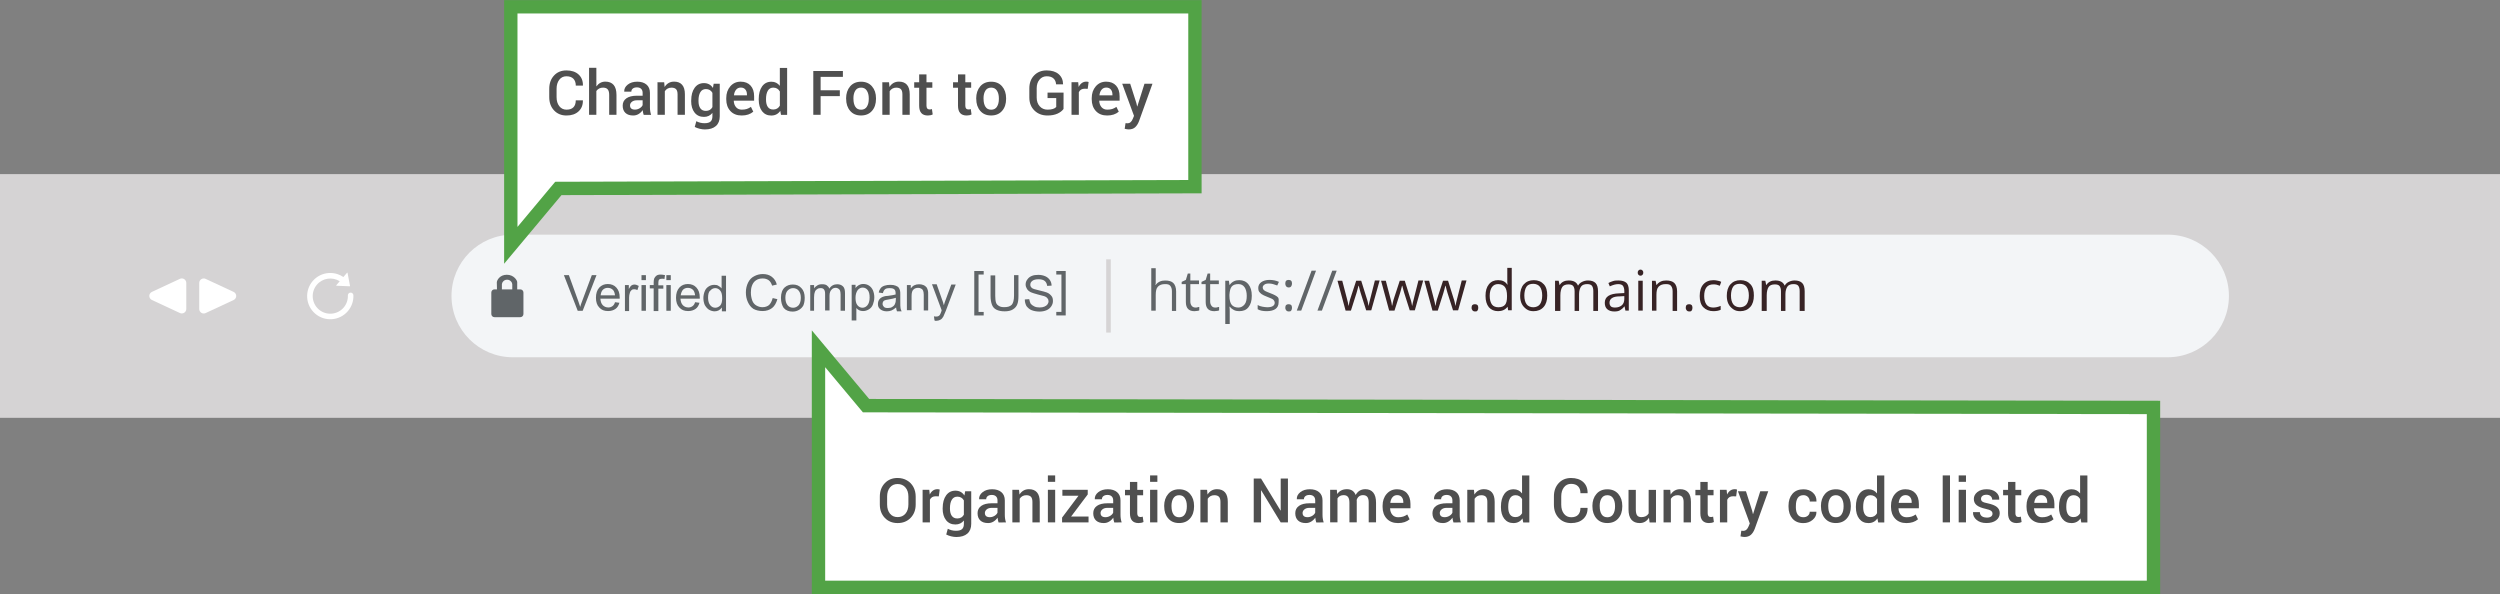
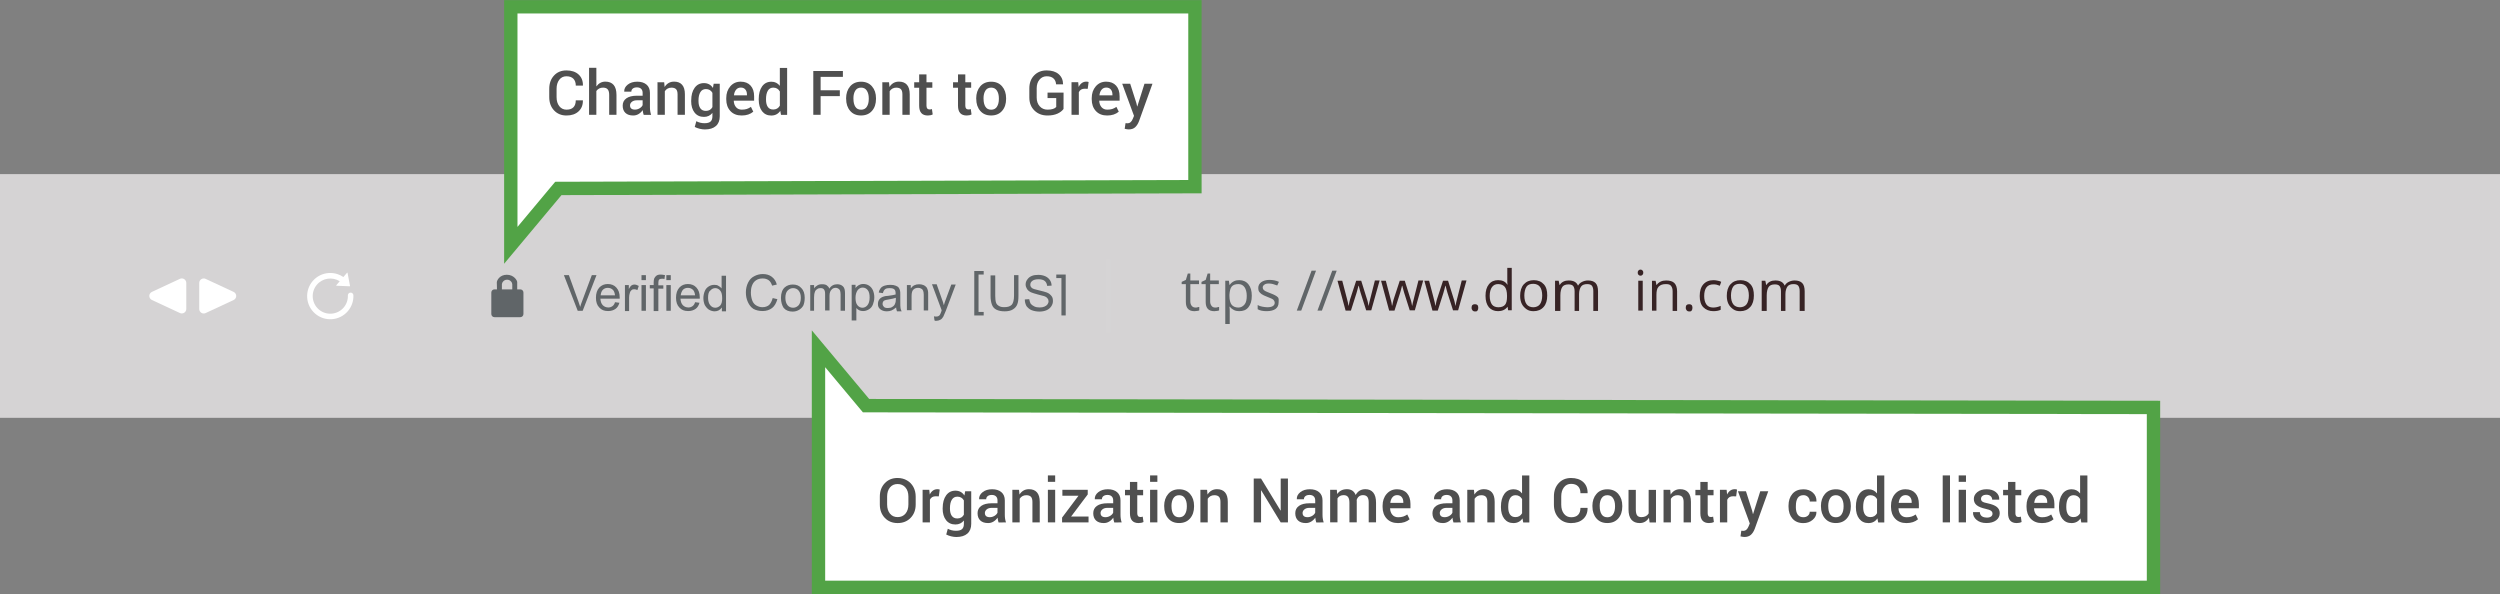
<svg xmlns="http://www.w3.org/2000/svg" xmlns:xlink="http://www.w3.org/1999/xlink" version="1.1" id="Layer_1" x="0px" y="0px" width="1200px" height="285.12px" viewBox="0 0 1200 285.12" style="enable-background:new 0 0 1200 285.12;" xml:space="preserve">
  <rect x="0" y="0" width="1200" height="285.12" fill="#808080" stroke="none" />
  <style type="text/css">
	.st0{fill:#D5D3D4;}
	.st1{fill:#F3F5F7;}
	.st2{fill:#606568;}
	.st3{fill:#372325;}
	.st4{fill:#D6D4D5;}
	.st5{fill:#FFFFFF;}
	.st6{clip-path:url(#SVGID_2_);fill:#52A346;}
	.st7{clip-path:url(#SVGID_4_);fill:#52A346;}
	.st8{fill:#4F4F4F;}
</style>
  <rect x="0" y="83.57" class="st0" width="1200" height="116.98" />
-   <path class="st1" d="M1040.45,171.49h-794.3c-16.25,0-29.43-13.18-29.43-29.43v0c0-16.25,13.18-29.43,29.43-29.43h794.3  c16.25,0,29.43,13.18,29.43,29.43v0C1069.88,158.31,1056.71,171.49,1040.45,171.49z" />
  <g>
-     <path class="st2" d="M562.52,149.1v-9.25c0-1.21-0.27-2.01-0.8-2.68c-0.54-0.67-1.34-0.8-2.55-0.8c-1.47,0-2.55,0.4-3.35,1.21   c-0.8,0.8-1.07,2.14-1.07,4.02v7.51h-2.14v-20.37h2.14v6.17c0,0.8,0,1.34-0.13,1.88h0.13c0.4-0.67,1.07-1.21,1.88-1.61   c0.8-0.4,1.74-0.54,2.68-0.54c1.74,0,3.08,0.4,3.89,1.21c0.8,0.8,1.34,2.14,1.34,4.02v9.38h-2.01V149.1z" />
    <path class="st2" d="M573.78,147.62c0.4,0,0.8,0,1.07-0.13c0.27-0.13,0.67-0.13,0.8-0.13v1.61c-0.27,0.13-0.54,0.27-1.07,0.27   c-0.54,0-0.8,0.13-1.21,0.13c-2.81,0-4.16-1.47-4.16-4.42v-8.58h-2.01v-1.07l2.01-0.94l0.94-3.08h1.21v3.35h4.16v1.74h-4.16v8.44   c0,0.8,0.27,1.47,0.67,2.01C572.44,147.35,573.11,147.62,573.78,147.62z" />
    <path class="st2" d="M583.3,147.62c0.4,0,0.8,0,1.07-0.13c0.27-0.13,0.67-0.13,0.8-0.13v1.61c-0.27,0.13-0.54,0.27-1.07,0.27   c-0.54,0-0.8,0.13-1.21,0.13c-2.81,0-4.16-1.47-4.16-4.42v-8.58h-2.01v-1.07l2.01-0.94l0.94-3.08h1.21v3.35h4.16v1.74h-4.16v8.44   c0,0.8,0.27,1.47,0.67,2.01S582.49,147.62,583.3,147.62z" />
    <path class="st2" d="M594.83,149.36c-0.94,0-1.74-0.13-2.55-0.54c-0.8-0.4-1.47-0.94-2.01-1.61h-0.13c0.13,0.8,0.13,1.61,0.13,2.41   v5.9h-2.14v-20.78h1.74l0.27,2.01h0.13c0.54-0.8,1.21-1.34,2.01-1.74c0.8-0.4,1.61-0.54,2.55-0.54c1.88,0,3.35,0.67,4.42,2.01   c1.07,1.34,1.61,3.08,1.61,5.5c0,2.41-0.54,4.16-1.61,5.5C598.18,148.83,596.7,149.36,594.83,149.36z M594.42,136.36   c-1.47,0-2.55,0.4-3.22,1.21c-0.67,0.8-0.94,2.14-1.07,3.89v0.54c0,2.01,0.4,3.49,1.07,4.29c0.67,0.8,1.74,1.34,3.22,1.34   c1.21,0,2.14-0.54,2.95-1.47c0.8-0.94,1.07-2.41,1.07-4.16c0-1.74-0.4-3.22-1.07-4.16C596.7,136.9,595.76,136.36,594.42,136.36z" />
    <path class="st2" d="M613.73,145.21c0,1.34-0.54,2.41-1.47,3.08c-0.94,0.67-2.41,1.07-4.16,1.07c-1.88,0-3.35-0.27-4.42-0.94v-2.01   c0.67,0.4,1.47,0.67,2.28,0.8c0.8,0.13,1.61,0.27,2.28,0.27c1.07,0,2.01-0.13,2.68-0.54c0.67-0.4,0.94-0.94,0.94-1.61   c0-0.54-0.27-1.07-0.67-1.47c-0.4-0.4-1.47-0.8-2.81-1.34s-2.28-0.94-2.81-1.34c-0.54-0.4-0.94-0.8-1.21-1.21s-0.4-1.07-0.4-1.74   c0-1.21,0.54-2.14,1.47-2.81s2.28-1.07,3.89-1.07c1.61,0,3.08,0.27,4.56,0.94l-0.8,1.74c-1.47-0.54-2.68-0.94-3.89-0.94   c-1.07,0-1.74,0.13-2.28,0.54c-0.54,0.4-0.8,0.8-0.8,1.34c0,0.4,0.13,0.67,0.27,0.94s0.54,0.54,0.94,0.8   c0.4,0.27,1.34,0.54,2.55,1.07c1.74,0.67,2.81,1.21,3.48,1.88C613.99,143.33,613.73,144.27,613.73,145.21z" />
-     <path class="st2" d="M616.94,136.1c0-1.21,0.54-1.74,1.61-1.74s1.61,0.54,1.61,1.74c0,0.54-0.13,0.94-0.4,1.34   c-0.27,0.4-0.67,0.54-1.21,0.54c-0.4,0-0.8-0.13-1.07-0.4S616.94,136.77,616.94,136.1z M616.94,147.76c0-0.54,0.13-1.07,0.4-1.34   c0.27-0.27,0.67-0.4,1.21-0.4c0.54,0,0.94,0.13,1.21,0.4s0.4,0.8,0.4,1.34s-0.13,0.94-0.4,1.34c-0.27,0.4-0.67,0.4-1.21,0.4   c-0.4,0-0.8-0.13-1.07-0.4C617.21,148.83,616.94,148.29,616.94,147.76z" />
    <path class="st2" d="M631.69,129.93l-7.1,19.17h-2.14l7.1-19.17H631.69z" />
    <path class="st2" d="M641.61,129.93l-7.1,19.17h-2.14l7.1-19.17H641.61z" />
    <path class="st3" d="M655.81,149.1l-2.68-8.44c-0.13-0.54-0.54-1.74-0.94-3.49h-0.13c-0.4,1.47-0.67,2.68-0.94,3.49l-2.68,8.44   h-2.55l-3.89-14.34h2.28c0.94,3.62,1.61,6.3,2.14,8.18c0.54,1.88,0.8,3.22,0.8,3.75h0.13c0.13-0.54,0.27-1.21,0.4-1.88   c0.13-0.67,0.4-1.47,0.54-1.88l2.68-8.18h2.41l2.55,8.18c0.54,1.47,0.8,2.81,0.94,3.75h0.13c0-0.27,0.13-0.8,0.27-1.47   s1.07-4.16,2.68-10.59h2.28l-4.02,14.34h-2.41V149.1z" />
    <path class="st3" d="M676.72,149.1l-2.68-8.44c-0.13-0.54-0.54-1.74-0.94-3.49h-0.13c-0.4,1.47-0.67,2.68-0.94,3.49l-2.68,8.44   h-2.55l-3.89-14.34h2.28c0.94,3.62,1.61,6.3,2.14,8.18c0.54,1.88,0.8,3.22,0.8,3.75h0.13c0.13-0.54,0.27-1.21,0.4-1.88   c0.13-0.67,0.4-1.47,0.54-1.88l2.68-8.18h2.41l2.55,8.18c0.54,1.47,0.8,2.81,0.94,3.75h0.13c0-0.27,0.13-0.8,0.27-1.47   s1.07-4.16,2.68-10.59h2.28l-4.02,14.34h-2.41V149.1z" />
    <path class="st3" d="M697.5,149.1l-2.68-8.44c-0.13-0.54-0.54-1.74-0.94-3.49h-0.13c-0.4,1.47-0.67,2.68-0.94,3.49l-2.68,8.44   h-2.55l-3.89-14.34h2.28c0.94,3.62,1.61,6.3,2.14,8.18c0.54,1.88,0.8,3.22,0.8,3.75h0.13c0.13-0.54,0.27-1.21,0.4-1.88   c0.13-0.67,0.4-1.47,0.54-1.88l2.68-8.18h2.41l2.55,8.18c0.54,1.47,0.8,2.81,0.94,3.75h0.13c0-0.27,0.13-0.8,0.27-1.47   s1.07-4.16,2.68-10.59h2.28l-4.02,14.34h-2.41V149.1z" />
    <path class="st3" d="M706.35,147.76c0-0.54,0.13-1.07,0.4-1.34c0.27-0.27,0.67-0.4,1.21-0.4c0.54,0,0.94,0.13,1.21,0.4   s0.4,0.8,0.4,1.34s-0.13,0.94-0.4,1.34c-0.27,0.4-0.67,0.4-1.21,0.4c-0.4,0-0.8-0.13-1.07-0.4   C706.62,148.83,706.35,148.29,706.35,147.76z" />
    <path class="st3" d="M723.64,147.22L723.64,147.22c-1.07,1.47-2.68,2.14-4.56,2.14s-3.35-0.67-4.42-1.88   c-1.07-1.34-1.61-3.08-1.61-5.5c0-2.41,0.54-4.16,1.61-5.5c1.07-1.34,2.55-2.01,4.42-2.01c2.01,0,3.49,0.67,4.42,2.14h0.13   l-0.13-1.07v-1.07v-5.9h2.14v20.37h-1.74L723.64,147.22z M719.21,147.49c1.47,0,2.55-0.4,3.22-1.21c0.67-0.8,0.94-2.14,0.94-3.89   v-0.4c0-2.01-0.4-3.49-1.07-4.29c-0.67-0.8-1.74-1.34-3.22-1.34c-1.34,0-2.28,0.54-2.95,1.47c-0.67,0.94-1.07,2.41-1.07,4.16   c0,1.88,0.4,3.22,1.07,4.16C716.8,147.09,718.01,147.49,719.21,147.49z" />
    <path class="st3" d="M742.67,141.86c0,2.28-0.54,4.16-1.74,5.5s-2.81,2.01-4.83,2.01c-1.34,0-2.41-0.27-3.35-0.94   s-1.74-1.47-2.28-2.55c-0.54-1.07-0.8-2.41-0.8-3.89c0-2.28,0.54-4.16,1.74-5.5c1.21-1.34,2.81-2.01,4.83-2.01   c2.01,0,3.62,0.67,4.83,2.01C742.27,137.84,742.67,139.58,742.67,141.86z M731.68,141.86c0,1.88,0.4,3.22,1.07,4.16   c0.67,0.94,1.88,1.47,3.22,1.47s2.55-0.54,3.22-1.47c0.67-0.94,1.07-2.41,1.07-4.16c0-1.88-0.4-3.22-1.07-4.16   c-0.67-0.94-1.88-1.47-3.22-1.47c-1.47,0-2.55,0.4-3.22,1.34C732.08,138.51,731.68,140.12,731.68,141.86z" />
    <path class="st3" d="M764.79,149.1v-9.38c0-1.21-0.27-2.01-0.67-2.55c-0.4-0.54-1.21-0.8-2.28-0.8c-1.34,0-2.41,0.4-2.95,1.21   c-0.54,0.8-0.94,2.01-0.94,3.62v8.04h-2.14v-9.38c0-1.21-0.27-2.01-0.67-2.55c-0.4-0.54-1.21-0.8-2.28-0.8   c-1.34,0-2.41,0.4-2.95,1.21c-0.54,0.8-0.94,2.14-0.94,4.02v7.51h-2.55v-14.48h1.74l0.4,2.01h0.13c0.4-0.67,0.94-1.21,1.74-1.61   c0.8-0.4,1.61-0.54,2.55-0.54c2.28,0,3.75,0.8,4.42,2.41h0.13c0.4-0.8,1.07-1.34,1.88-1.74s1.74-0.67,2.81-0.67   c1.61,0,2.81,0.4,3.62,1.21c0.8,0.8,1.21,2.14,1.21,4.02v9.38h-2.28V149.1z" />
-     <path class="st3" d="M780.2,149.1l-0.4-2.01h-0.13c-0.67,0.94-1.47,1.47-2.14,1.88c-0.67,0.4-1.61,0.54-2.68,0.54   c-1.47,0-2.55-0.4-3.35-1.07c-0.8-0.67-1.21-1.74-1.21-3.08c0-2.95,2.28-4.42,6.97-4.56l2.41-0.13v-0.94   c0-1.07-0.27-2.01-0.67-2.55s-1.21-0.8-2.28-0.8c-1.21,0-2.55,0.4-4.02,1.07l-0.67-1.61c0.67-0.4,1.47-0.67,2.28-0.94   s1.74-0.27,2.55-0.27c1.74,0,2.95,0.4,3.75,1.07s1.21,2.01,1.21,3.62v9.78H780.2z M775.24,147.62c1.34,0,2.41-0.4,3.22-1.07   c0.8-0.67,1.21-1.74,1.21-3.08v-1.34l-2.14,0.13c-1.74,0-2.95,0.27-3.75,0.8c-0.8,0.54-1.21,1.21-1.21,2.28   c0,0.8,0.27,1.34,0.67,1.74C773.64,147.49,774.44,147.62,775.24,147.62z" />
    <path class="st3" d="M786.1,130.87c0-0.54,0.13-0.8,0.4-1.07c0.27-0.27,0.54-0.4,0.94-0.4c0.4,0,0.67,0.13,0.94,0.4   c0.27,0.27,0.4,0.54,0.4,1.07c0,0.54-0.13,0.8-0.4,1.07c-0.27,0.27-0.54,0.4-0.94,0.4s-0.67-0.13-0.94-0.4   C786.23,131.67,786.1,131.4,786.1,130.87z M788.51,149.1h-2.14v-14.34h2.14V149.1z" />
    <path class="st3" d="M802.86,149.1v-9.25c0-1.21-0.27-2.01-0.8-2.68c-0.54-0.67-1.34-0.8-2.55-0.8c-1.47,0-2.55,0.4-3.35,1.21   c-0.8,0.8-1.07,2.14-1.07,4.02v7.51h-2.14v-14.34h1.74l0.4,2.01h0.13c0.4-0.67,1.07-1.21,1.88-1.61c0.8-0.4,1.74-0.54,2.68-0.54   c1.74,0,3.08,0.4,3.89,1.21c0.8,0.8,1.34,2.14,1.34,4.02v9.38h-2.14V149.1z" />
    <path class="st3" d="M809.16,147.76c0-0.54,0.13-1.07,0.4-1.34s0.67-0.4,1.21-0.4c0.54,0,0.94,0.13,1.21,0.4   c0.27,0.27,0.4,0.8,0.4,1.34s-0.13,0.94-0.4,1.34c-0.27,0.4-0.67,0.4-1.21,0.4c-0.4,0-0.8-0.13-1.07-0.4   S809.16,148.29,809.16,147.76z" />
    <path class="st3" d="M822.43,149.36c-2.01,0-3.62-0.67-4.83-1.88s-1.74-3.08-1.74-5.36c0-2.41,0.54-4.29,1.74-5.63   c1.21-1.34,2.81-2.01,4.96-2.01c0.67,0,1.34,0.13,2.01,0.27c0.67,0.13,1.21,0.27,1.61,0.54l-0.67,1.88   c-0.54-0.13-0.94-0.4-1.61-0.54c-0.67-0.13-1.07-0.13-1.47-0.13c-2.95,0-4.42,1.88-4.42,5.63c0,1.74,0.4,3.08,1.07,4.02   c0.67,0.94,1.74,1.47,3.22,1.47c1.21,0,2.41-0.27,3.62-0.8v1.88C825.11,149.1,823.9,149.36,822.43,149.36z" />
    <path class="st3" d="M841.86,141.86c0,2.28-0.54,4.16-1.74,5.5c-1.21,1.34-2.81,2.01-4.83,2.01c-1.34,0-2.41-0.27-3.35-0.94   s-1.74-1.47-2.28-2.55c-0.54-1.07-0.8-2.41-0.8-3.89c0-2.28,0.54-4.16,1.74-5.5c1.21-1.34,2.81-2.01,4.83-2.01   c2.01,0,3.62,0.67,4.83,2.01C841.46,137.84,841.86,139.58,841.86,141.86z M830.87,141.86c0,1.88,0.4,3.22,1.07,4.16   c0.67,0.94,1.88,1.47,3.22,1.47s2.55-0.54,3.22-1.47c0.67-0.94,1.07-2.41,1.07-4.16c0-1.88-0.4-3.22-1.07-4.16   c-0.67-0.94-1.88-1.47-3.22-1.47c-1.47,0-2.55,0.4-3.22,1.34C831.27,138.51,830.87,140.12,830.87,141.86z" />
    <path class="st3" d="M863.84,149.1v-9.38c0-1.21-0.27-2.01-0.67-2.55c-0.4-0.54-1.21-0.8-2.28-0.8c-1.34,0-2.41,0.4-2.95,1.21   c-0.54,0.8-0.94,2.01-0.94,3.62v8.04h-2.14v-9.38c0-1.21-0.27-2.01-0.67-2.55c-0.4-0.54-1.21-0.8-2.28-0.8   c-1.34,0-2.41,0.4-2.95,1.21c-0.54,0.8-0.94,2.14-0.94,4.02v7.51h-2.41v-14.48h1.74l0.4,2.01h0.13c0.4-0.67,0.94-1.21,1.74-1.61   c0.8-0.4,1.61-0.54,2.55-0.54c2.28,0,3.75,0.8,4.42,2.41h0.13c0.4-0.8,1.07-1.34,1.88-1.74s1.74-0.67,2.81-0.67   c1.61,0,2.81,0.4,3.62,1.21c0.8,0.8,1.21,2.14,1.21,4.02v9.38h-2.41V149.1z" />
  </g>
  <path class="st4" d="M530.97,159.45v-34.97h2.21v35.16h-2.21V159.45z" />
  <g>
    <path class="st2" d="M277.3,149.17l-6.63-17.1h2.39l4.51,12.46c0.4,1.06,0.66,1.99,0.93,2.78c0.27-0.93,0.53-1.86,0.93-2.78   l4.64-12.46h2.25l-6.63,17.1H277.3z" />
    <path class="st2" d="M295.2,145.06l2.12,0.27c-0.4,1.33-0.93,2.25-1.86,2.92c-0.93,0.66-2.12,1.06-3.58,1.06   c-1.86,0-3.18-0.53-4.24-1.72c-1.06-1.06-1.59-2.65-1.59-4.64c0-2.12,0.53-3.71,1.59-4.9c1.06-1.19,2.52-1.72,4.11-1.72   c1.59,0,3.05,0.53,4.11,1.72c1.06,1.19,1.59,2.65,1.59,4.77c0,0.13,0,0.27,0,0.53h-9.28c0.13,1.33,0.4,2.39,1.19,3.18   c0.66,0.66,1.59,1.06,2.65,1.06c0.8,0,1.46-0.27,1.99-0.66S294.93,145.99,295.2,145.06z M288.31,141.75h6.89   c-0.13-1.06-0.4-1.86-0.8-2.39c-0.66-0.8-1.59-1.19-2.65-1.19c-0.93,0-1.72,0.27-2.39,0.93   C288.7,139.76,288.44,140.69,288.31,141.75z" />
    <path class="st2" d="M299.97,149.17v-12.33h1.86v1.86c0.53-0.93,0.93-1.46,1.33-1.72s0.8-0.4,1.33-0.4c0.66,0,1.46,0.27,2.12,0.66   l-0.66,1.99c-0.53-0.27-1.06-0.4-1.59-0.4c-0.4,0-0.93,0.13-1.19,0.4c-0.27,0.27-0.66,0.66-0.8,1.19c-0.27,0.8-0.4,1.59-0.4,2.39   v6.5h-1.99V149.17z" />
    <path class="st2" d="M307.92,134.46v-2.39h2.12v2.39H307.92z M307.92,149.17v-12.33h2.12v12.33H307.92z" />
    <path class="st2" d="M313.76,149.17v-10.74h-1.86v-1.59h1.86v-1.33c0-0.8,0.13-1.46,0.27-1.86c0.27-0.53,0.53-0.93,1.06-1.33   s1.19-0.53,2.12-0.53c0.53,0,1.19,0.13,1.99,0.27l-0.27,1.86c-0.4-0.13-0.8-0.13-1.19-0.13c-0.66,0-1.06,0.13-1.33,0.4   c-0.27,0.27-0.4,0.8-0.4,1.59v1.19h2.39v1.59h-2.39v10.74h-2.25V149.17z" />
    <path class="st2" d="M319.85,134.46v-2.39h2.12v2.39H319.85z M319.85,149.17v-12.33h2.12v12.33H319.85z" />
    <path class="st2" d="M333.64,145.06l2.12,0.27c-0.4,1.33-0.93,2.25-1.86,2.92c-0.93,0.66-2.12,1.06-3.58,1.06   c-1.86,0-3.18-0.53-4.24-1.72c-1.06-1.06-1.59-2.65-1.59-4.64c0-2.12,0.53-3.71,1.59-4.9c1.06-1.19,2.52-1.72,4.11-1.72   s3.05,0.53,4.11,1.72c1.06,1.19,1.59,2.65,1.59,4.77c0,0.13,0,0.27,0,0.53h-9.28c0.13,1.33,0.4,2.39,1.19,3.18   c0.66,0.66,1.59,1.06,2.65,1.06c0.8,0,1.46-0.27,1.99-0.66S333.37,145.99,333.64,145.06z M326.75,141.75h6.89   c-0.13-1.06-0.4-1.86-0.8-2.39c-0.66-0.8-1.59-1.19-2.65-1.19c-0.93,0-1.72,0.27-2.39,0.93   C327.28,139.76,326.88,140.69,326.75,141.75z" />
    <path class="st2" d="M346.5,149.17v-1.59c-0.8,1.19-1.99,1.86-3.45,1.86c-0.93,0-1.86-0.27-2.78-0.8c-0.8-0.53-1.46-1.33-1.99-2.25   c-0.4-0.93-0.66-2.12-0.66-3.31s0.27-2.39,0.66-3.31c0.4-1.06,1.06-1.72,1.86-2.25c0.8-0.53,1.72-0.8,2.78-0.8   c0.8,0,1.46,0.13,1.99,0.53c0.53,0.27,1.06,0.66,1.46,1.19v-6.1h2.12v17.1h-1.99V149.17z M339.87,142.94c0,1.59,0.4,2.78,1.06,3.58   c0.66,0.8,1.46,1.19,2.39,1.19c0.93,0,1.72-0.4,2.39-1.06c0.66-0.8,0.93-1.86,0.93-3.45c0-1.72-0.27-2.92-0.93-3.71   c-0.66-0.8-1.46-1.19-2.39-1.19c-0.93,0-1.72,0.4-2.39,1.19C340.13,140.02,339.87,141.35,339.87,142.94z" />
    <path class="st2" d="M370.89,143.07l2.25,0.53c-0.53,1.86-1.33,3.31-2.52,4.24c-1.19,0.93-2.78,1.46-4.51,1.46   c-1.86,0-3.31-0.4-4.51-1.06c-1.19-0.8-1.99-1.86-2.65-3.31s-0.93-2.92-0.93-4.64c0-1.72,0.4-3.31,1.06-4.64   c0.66-1.33,1.59-2.39,2.92-3.05c1.19-0.66,2.65-1.06,4.11-1.06c1.72,0,3.18,0.4,4.37,1.33c1.19,0.93,1.99,2.12,2.39,3.71   l-2.25,0.53c-0.4-1.19-0.93-2.12-1.72-2.65c-0.8-0.53-1.72-0.8-2.78-0.8c-1.33,0-2.39,0.27-3.31,0.93   c-0.93,0.66-1.46,1.46-1.86,2.52c-0.4,1.06-0.53,2.12-0.53,3.31c0,1.46,0.27,2.78,0.66,3.84c0.4,1.06,1.06,1.86,1.99,2.39   c0.93,0.53,1.86,0.8,2.92,0.8c1.33,0,2.39-0.4,3.18-1.06C369.96,145.59,370.49,144.53,370.89,143.07z" />
    <path class="st2" d="M374.86,142.94c0-2.25,0.66-3.98,1.86-5.04c1.06-0.93,2.39-1.33,3.84-1.33c1.72,0,3.05,0.53,4.11,1.72   c1.06,1.06,1.59,2.65,1.59,4.64c0,1.59-0.27,2.78-0.66,3.71c-0.53,0.93-1.19,1.59-2.12,2.12c-0.93,0.53-1.86,0.8-3.05,0.8   c-1.72,0-3.18-0.53-4.24-1.72C375.39,146.65,374.86,145.06,374.86,142.94z M376.98,142.94c0,1.59,0.4,2.78,1.06,3.58   c0.66,0.8,1.59,1.19,2.65,1.19c1.06,0,1.86-0.4,2.65-1.19c0.66-0.8,1.06-1.99,1.06-3.58c0-1.59-0.4-2.65-1.06-3.45   c-0.66-0.8-1.59-1.19-2.65-1.19c-1.06,0-1.86,0.4-2.65,1.19C377.38,140.16,376.98,141.35,376.98,142.94z" />
    <path class="st2" d="M388.91,149.17v-12.33h1.86v1.59c0.4-0.66,0.93-1.06,1.59-1.46c0.66-0.4,1.33-0.53,2.25-0.53   c0.93,0,1.72,0.13,2.25,0.53s1.06,0.93,1.19,1.59c0.93-1.46,2.25-2.12,3.84-2.12c1.19,0,2.12,0.4,2.78,1.06   c0.66,0.66,0.93,1.72,0.93,3.18v8.48h-2.12v-7.82c0-0.8-0.13-1.46-0.27-1.86c-0.13-0.4-0.4-0.66-0.8-0.93   c-0.4-0.27-0.8-0.4-1.19-0.4c-0.93,0-1.59,0.27-2.12,0.93c-0.53,0.53-0.93,1.46-0.93,2.78v7.16h-2.12v-7.95   c0-0.93-0.13-1.59-0.53-2.12c-0.4-0.53-0.93-0.66-1.72-0.66c-0.53,0-1.19,0.13-1.59,0.53c-0.53,0.27-0.93,0.8-1.06,1.33   c-0.27,0.66-0.4,1.46-0.4,2.65v6.36H388.91z" />
    <path class="st2" d="M408.8,153.81v-17.1h1.86v1.59c0.4-0.66,0.93-1.06,1.59-1.46c0.53-0.27,1.19-0.53,2.12-0.53   c1.06,0,1.99,0.27,2.78,0.8c0.8,0.53,1.46,1.33,1.86,2.25c0.4,0.93,0.66,2.12,0.66,3.31c0,1.33-0.27,2.39-0.66,3.45   c-0.4,1.06-1.06,1.86-1.99,2.39c-0.93,0.53-1.72,0.8-2.78,0.8c-0.66,0-1.33-0.13-1.86-0.4s-1.06-0.66-1.33-1.06v5.96H408.8z    M410.65,142.94c0,1.59,0.27,2.78,0.93,3.58c0.66,0.8,1.46,1.19,2.39,1.19s1.72-0.4,2.39-1.19c0.66-0.8,1.06-1.99,1.06-3.71   c0-1.59-0.27-2.78-0.93-3.58c-0.66-0.8-1.46-1.19-2.39-1.19s-1.72,0.4-2.39,1.19C411.05,140.16,410.65,141.35,410.65,142.94z" />
    <path class="st2" d="M430.14,147.58c-0.8,0.66-1.59,1.19-2.25,1.46s-1.46,0.4-2.25,0.4c-1.33,0-2.39-0.4-3.18-1.06   c-0.8-0.66-1.06-1.46-1.06-2.52c0-0.66,0.13-1.19,0.4-1.72c0.27-0.53,0.66-0.93,1.06-1.19c0.4-0.27,0.93-0.53,1.46-0.66   c0.4-0.13,1.06-0.27,1.86-0.27c1.72-0.27,2.92-0.4,3.71-0.66c0-0.27,0-0.53,0-0.53c0-0.8-0.13-1.46-0.53-1.86   c-0.53-0.53-1.33-0.66-2.39-0.66c-0.93,0-1.72,0.13-2.12,0.53c-0.53,0.4-0.8,0.93-1.06,1.86l-1.99-0.27   c0.13-0.93,0.53-1.59,0.93-2.12c0.4-0.53,1.06-0.93,1.86-1.19c0.8-0.27,1.72-0.4,2.78-0.4s1.86,0.13,2.52,0.4   c0.66,0.27,1.19,0.53,1.46,0.93c0.27,0.4,0.53,0.8,0.66,1.46c0.13,0.4,0.13,1.06,0.13,1.99v2.78c0,1.99,0,3.18,0.13,3.71   c0.13,0.53,0.27,1.06,0.53,1.46h-2.25C430.27,148.64,430.14,148.11,430.14,147.58z M430.01,142.94c-0.8,0.27-1.86,0.53-3.45,0.8   c-0.93,0.13-1.46,0.27-1.86,0.4s-0.66,0.4-0.8,0.66s-0.27,0.66-0.27,1.06c0,0.53,0.27,1.06,0.66,1.46s1.06,0.53,1.86,0.53   s1.59-0.13,2.12-0.53c0.66-0.4,1.06-0.8,1.33-1.46c0.27-0.53,0.4-1.19,0.4-2.12V142.94z" />
    <path class="st2" d="M435.31,149.17v-12.33h1.86v1.59c0.93-1.33,2.25-1.99,3.98-1.99c0.8,0,1.46,0.13,2.12,0.4s1.06,0.66,1.46,1.06   c0.27,0.4,0.53,0.93,0.66,1.59c0.13,0.4,0.13,1.06,0.13,1.99v7.56h-2.12v-7.56c0-0.8-0.13-1.46-0.27-1.86   c-0.13-0.4-0.4-0.8-0.93-1.06c-0.4-0.27-0.93-0.4-1.46-0.4c-0.93,0-1.72,0.27-2.25,0.8c-0.66,0.53-0.93,1.59-0.93,3.18v6.76h-2.25   V149.17z" />
    <path class="st2" d="M448.56,153.81l-0.27-1.99c0.4,0.13,0.8,0.13,1.19,0.13c0.53,0,0.8-0.13,1.06-0.27s0.53-0.4,0.66-0.66   c0.13-0.27,0.4-0.8,0.66-1.59c0-0.13,0.13-0.27,0.13-0.53l-4.64-12.46h2.25l2.52,7.16c0.4,0.93,0.66,1.86,0.93,2.92   c0.27-0.93,0.53-1.86,0.93-2.78l2.65-7.16h2.12L454,149.17c-0.53,1.33-0.93,2.25-1.19,2.78c-0.4,0.66-0.8,1.19-1.33,1.46   s-1.06,0.53-1.72,0.53C449.49,154.07,448.96,154.07,448.56,153.81z" />
    <path class="st2" d="M486.61,132.07h2.25v9.81c0,1.72-0.13,3.05-0.53,4.11s-1.06,1.86-2.12,2.52c-1.06,0.66-2.39,0.93-3.98,0.93   s-2.92-0.27-3.98-0.8c-1.06-0.53-1.72-1.33-2.12-2.39s-0.66-2.52-0.66-4.24v-9.81h2.25v9.81c0,1.46,0.13,2.52,0.4,3.31   s0.8,1.19,1.46,1.59c0.66,0.4,1.46,0.53,2.52,0.53c1.72,0,2.78-0.4,3.58-1.19c0.66-0.8,1.06-2.25,1.06-4.37v-9.81H486.61z" />
    <path class="st2" d="M491.91,143.73l2.12-0.13c0.13,0.8,0.4,1.59,0.66,2.12c0.4,0.53,0.93,0.93,1.72,1.33   c0.8,0.4,1.59,0.53,2.65,0.53c0.93,0,1.59-0.13,2.25-0.4s1.19-0.66,1.46-1.06c0.27-0.4,0.53-0.93,0.53-1.46   c0-0.53-0.13-1.06-0.53-1.46c-0.27-0.4-0.8-0.8-1.59-1.06c-0.4-0.13-1.46-0.4-3.05-0.8c-1.59-0.4-2.65-0.8-3.31-1.06   c-0.8-0.4-1.46-0.93-1.86-1.59c-0.4-0.66-0.66-1.33-0.66-2.12c0-0.93,0.27-1.72,0.8-2.39c0.53-0.8,1.19-1.33,2.12-1.72   c0.93-0.4,1.99-0.53,3.18-0.53c1.33,0,2.39,0.27,3.31,0.66c0.93,0.4,1.72,1.06,2.25,1.86c0.53,0.8,0.8,1.72,0.8,2.65l-2.12,0.13   c-0.13-1.06-0.53-1.86-1.19-2.39c-0.66-0.53-1.72-0.8-2.92-0.8c-1.33,0-2.39,0.27-3.05,0.8c-0.66,0.53-0.93,1.06-0.93,1.86   c0,0.66,0.27,1.06,0.66,1.46c0.4,0.4,1.59,0.8,3.45,1.19c1.86,0.4,3.05,0.8,3.84,1.06c1.06,0.4,1.72,1.06,2.25,1.72   c0.53,0.66,0.66,1.46,0.66,2.39s-0.27,1.72-0.8,2.52s-1.33,1.46-2.25,1.86c-0.93,0.4-2.12,0.66-3.31,0.66   c-1.59,0-2.78-0.27-3.84-0.66s-1.86-1.19-2.52-1.99C492.17,145.85,491.91,144.93,491.91,143.73z" />
    <g>
-       <path class="st2" d="M511.54,151.41h-4.52v-1.7h2.47v-17.93h-2.47v-1.7h4.52V151.41z" />
+       <path class="st2" d="M511.54,151.41h-4.52h2.47v-17.93h-2.47v-1.7h4.52V151.41z" />
    </g>
    <g>
      <path class="st2" d="M467.65,151.41v-21.32h4.52v1.7h-2.47v17.93h2.47v1.7H467.65z" />
    </g>
  </g>
  <path class="st2" d="M249.75,138.9h-1.49c0,0,0-2.77,0-3.51s-1.55-3.51-4.98-3.51c-3.43,0-4.81,2.69-4.81,3.67s0.08,3.35,0.08,3.35  h-1.22c-0.83,0-1.5,0.67-1.5,1.5v10.34c0,0.83,0.67,1.5,1.5,1.5h12.42c0.83,0,1.5-0.67,1.5-1.5V140.4  C251.25,139.57,250.58,138.9,249.75,138.9z M240.91,138.9c0-0.47,0-1.9,0-2.45c0-0.65,0.78-2.2,2.49-2.2s2.49,1.51,2.49,2.2  c0,0.57,0,2.03,0,2.45H240.91z" />
  <polygon class="st5" points="392.67,169.96 394.31,282.3 1032.9,282.3 1034.54,195.17 415.42,194.62 " />
  <g id="CallOut_x5F_Green_2_">
    <g>
      <defs>
        <rect id="SVGID_1_" x="389.67" y="158.57" width="647.21" height="126.55" />
      </defs>
      <clipPath id="SVGID_2_">
        <use xlink:href="#SVGID_1_" style="overflow:visible;" />
      </clipPath>
      <path class="st6" d="M396.08,176.25l18.11,21.67l616.28,0.86v79.93H396.08V176.25z M389.67,158.57v126.55h647.21v-92.75    l-619.68-0.87L389.67,158.57z" />
    </g>
  </g>
  <polygon class="st5" points="244.65,115.2 246.29,2.86 572.47,2.86 574.11,89.99 267.41,90.54 " />
  <g id="CallOut_x5F_Green_1_">
    <g>
      <defs>
        <rect id="SVGID_3_" x="241.98" y="0.05" width="334.79" height="126.55" />
      </defs>
      <clipPath id="SVGID_4_">
        <use xlink:href="#SVGID_3_" style="overflow:visible;" />
      </clipPath>
      <path class="st7" d="M248.4,6.46h321.97v79.93L266.5,87.25l-18.11,21.67V6.46z M269.51,93.66l307.26-0.87V0.05l-334.79,0V126.6    L269.51,93.66z" />
    </g>
  </g>
  <g>
    <path class="st8" d="M276.37,48.15h3.39l0.03,0.1c0.03,2.16-0.66,3.9-2.09,5.22s-3.36,1.97-5.8,1.97c-2.44,0-4.43-0.82-5.96-2.46   c-1.54-1.64-2.3-3.76-2.3-6.35v-4c0-2.59,0.76-4.71,2.28-6.36c1.52-1.65,3.51-2.47,5.97-2.47c2.46,0,4.4,0.65,5.83,1.95   c1.42,1.3,2.12,3.06,2.09,5.27l-0.03,0.08h-3.4c0-1.43-0.39-2.54-1.16-3.32s-1.88-1.17-3.33-1.17s-2.6,0.56-3.45,1.69   c-0.85,1.12-1.28,2.56-1.28,4.3v4.03c0,1.77,0.43,3.21,1.3,4.33c0.87,1.12,2.03,1.68,3.48,1.68s2.56-0.38,3.31-1.15   C276,50.72,276.37,49.61,276.37,48.15z" />
    <path class="st8" d="M286.26,41.49c1.11-1.54,2.55-2.31,4.3-2.31c1.75,0,3.08,0.53,3.99,1.59c0.9,1.06,1.36,2.67,1.36,4.82v9.52   h-3.5v-9.55c0-1.22-0.24-2.11-0.72-2.67c-0.48-0.56-1.23-0.83-2.23-0.83c-1.36,0-2.43,0.54-3.21,1.61V55.1h-3.5V32.56h3.5   L286.26,41.49z" />
    <path class="st8" d="M303.95,55.44c-1.62,0-2.86-0.41-3.74-1.24c-0.88-0.83-1.32-2-1.32-3.5c0-1.5,0.59-2.67,1.78-3.51   c1.19-0.83,2.87-1.25,5.06-1.25h2.73v-1.38c0-0.82-0.24-1.47-0.72-1.93c-0.48-0.46-1.15-0.69-2-0.69s-1.51,0.19-1.99,0.57   c-0.48,0.38-0.71,0.88-0.71,1.5h-3.39l-0.02-0.08c-0.06-1.27,0.5-2.38,1.69-3.32c1.19-0.94,2.71-1.4,4.58-1.4s3.34,0.47,4.43,1.4   c1.09,0.94,1.64,2.26,1.64,3.97v6.95c0,1.28,0.19,2.48,0.56,3.6l-3.56,0.02c-0.26-0.81-0.42-1.58-0.48-2.3   c-0.51,0.77-1.16,1.39-1.94,1.87C305.76,55.2,304.9,55.44,303.95,55.44z M302.4,50.67h0.02c0,0.61,0.19,1.09,0.59,1.43   c0.39,0.34,0.98,0.51,1.77,0.51c0.79,0,1.54-0.21,2.25-0.64c0.71-0.43,1.18-0.94,1.43-1.52v-2.31h-2.79   c-0.98,0-1.77,0.24-2.37,0.73C302.69,49.35,302.4,49.95,302.4,50.67z" />
    <path class="st8" d="M323.57,39.18c1.67,0,2.95,0.5,3.84,1.51c0.89,1.01,1.34,2.54,1.34,4.59v9.83h-3.52v-9.79   c0-1.17-0.24-2-0.71-2.5c-0.48-0.5-1.22-0.75-2.24-0.75c-1.35,0-2.4,0.57-3.16,1.7V55.1h-3.52V39.47l3.21,0.02l0.21,2.26   C320.11,40.03,321.62,39.18,323.57,39.18z" />
    <path class="st8" d="M333.43,42.15c1.09-1.51,2.58-2.26,4.46-2.26s3.32,0.78,4.32,2.33l0.35-2.04h2.92v15.64   c0,2.02-0.62,3.58-1.85,4.67c-1.24,1.09-3,1.64-5.31,1.64c-0.77,0-1.59-0.11-2.46-0.32c-0.87-0.21-1.67-0.5-2.38-0.87l0.75-2.76   c1.22,0.64,2.52,0.96,3.9,0.96c1.38,0,2.37-0.27,2.95-0.81c0.59-0.54,0.88-1.38,0.88-2.51V54.2c-1.02,1.27-2.37,1.91-4.06,1.91   c-1.91,0-3.4-0.69-4.5-2.07c-1.09-1.38-1.64-3.23-1.64-5.54l0.02-0.3C331.79,45.67,332.34,43.66,333.43,42.15z M335.28,48.2v0.3   c0,1.49,0.29,2.65,0.88,3.48c0.59,0.83,1.47,1.25,2.65,1.25c1.44,0,2.49-0.6,3.15-1.81v-6.86c-0.69-1.21-1.72-1.81-3.11-1.81   c-1.18,0-2.07,0.49-2.67,1.47C335.58,45.21,335.28,46.53,335.28,48.2z" />
    <path class="st8" d="M361.6,53.59c-1.42,1.23-3.29,1.85-5.59,1.85c-2.3,0-4.11-0.72-5.43-2.15s-1.98-3.3-1.98-5.6v-0.58   c0-2.29,0.65-4.18,1.95-5.68s2.97-2.24,5-2.23s3.61,0.64,4.74,1.89c1.13,1.26,1.69,2.98,1.69,5.16v2.07h-9.75l-0.03,0.08   c0.06,1.27,0.44,2.3,1.12,3.07s1.6,1.16,2.75,1.16c0.92,0,1.72-0.11,2.38-0.32c0.67-0.21,1.33-0.55,2-1.01l1.12,2.3H361.6z    M358.54,45.39c0-1.02-0.26-1.83-0.78-2.44c-0.52-0.61-1.24-0.92-2.17-0.92s-1.67,0.33-2.24,1c-0.57,0.67-0.92,1.55-1.04,2.64   l0.02,0.08h6.21V45.39z" />
    <path class="st8" d="M364.19,47.85v-0.3c0-2.54,0.54-4.56,1.61-6.07c1.08-1.51,2.57-2.26,4.49-2.26c1.66,0,3,0.66,4.03,1.99v-8.6   h3.5v22.54h-2.94l-0.35-1.94c-1.03,1.5-2.47,2.25-4.33,2.25s-3.32-0.69-4.4-2.06C364.73,52,364.19,50.16,364.19,47.85z    M367.69,47.54v0.3c0,1.5,0.29,2.66,0.86,3.49c0.57,0.83,1.44,1.24,2.61,1.24c1.42,0,2.48-0.62,3.18-1.85v-6.81   c-0.72-1.23-1.77-1.85-3.15-1.85c-1.17,0-2.04,0.49-2.62,1.46C367.98,44.52,367.69,45.85,367.69,47.54z" />
    <path class="st8" d="M403.12,43.32v2.81h-9.22v8.97h-3.52V34.07h14.21v2.81h-10.69v6.44H403.12z" />
    <path class="st8" d="M408.05,41.47c1.27-1.5,3.03-2.25,5.26-2.25s3.98,0.75,5.26,2.25c1.27,1.47,1.91,3.37,1.91,5.7v0.31   c0,2.35-0.64,4.27-1.92,5.74c-1.28,1.47-3.03,2.21-5.27,2.21s-3.97-0.74-5.23-2.23c-1.27-1.47-1.91-3.37-1.91-5.72l-0.02-0.29   C406.14,44.88,406.78,42.97,408.05,41.47z M409.66,47.51c0,1.54,0.3,2.79,0.9,3.73c0.6,0.95,1.52,1.42,2.76,1.42   s2.16-0.48,2.76-1.43c0.62-0.95,0.93-2.19,0.93-3.72V47.2c0-1.5-0.31-2.72-0.93-3.68c-0.6-0.97-1.52-1.46-2.76-1.46   s-2.16,0.48-2.77,1.44c-0.6,0.96-0.91,2.19-0.91,3.68L409.66,47.51z" />
    <path class="st8" d="M431.49,39.18c1.67,0,2.95,0.5,3.84,1.51c0.89,1.01,1.34,2.54,1.34,4.59v9.83h-3.52v-9.79   c0-1.17-0.24-2-0.71-2.5c-0.48-0.5-1.22-0.75-2.24-0.75c-1.35,0-2.4,0.57-3.16,1.7V55.1h-3.52V39.47l3.21,0.02l0.21,2.26   C428.03,40.03,429.54,39.18,431.49,39.18z" />
    <path class="st8" d="M441.19,35.71h3.52v3.79h2.81v2.6h-2.81v8.64c0,1.2,0.51,1.8,1.53,1.8c0.41,0,0.77-0.06,1.09-0.19l0.37,2.58   c-0.65,0.34-1.44,0.51-2.36,0.51c-2.76,0-4.14-1.57-4.14-4.7V42.1h-2.38v-2.6h2.38V35.71z" />
    <path class="st8" d="M459.83,35.71h3.52v3.79h2.81v2.6h-2.81v8.64c0,1.2,0.51,1.8,1.53,1.8c0.41,0,0.77-0.06,1.09-0.19l0.37,2.58   c-0.65,0.34-1.44,0.51-2.36,0.51c-2.76,0-4.14-1.57-4.14-4.7V42.1h-2.38v-2.6h2.38V35.71z" />
    <path class="st8" d="M470.5,41.47c1.27-1.5,3.03-2.25,5.26-2.25s3.98,0.75,5.26,2.25c1.27,1.47,1.91,3.37,1.91,5.7v0.31   c0,2.35-0.64,4.27-1.92,5.74c-1.28,1.47-3.03,2.21-5.27,2.21s-3.97-0.74-5.23-2.23c-1.27-1.47-1.91-3.37-1.91-5.72l-0.02-0.29   C468.59,44.88,469.23,42.97,470.5,41.47z M472.11,47.51c0,1.54,0.3,2.79,0.9,3.73c0.6,0.95,1.52,1.42,2.76,1.42   s2.16-0.48,2.76-1.43c0.62-0.95,0.93-2.19,0.93-3.72V47.2c0-1.5-0.31-2.72-0.93-3.68c-0.6-0.97-1.52-1.46-2.76-1.46   s-2.16,0.48-2.77,1.44c-0.6,0.96-0.91,2.19-0.91,3.68L472.11,47.51z" />
    <path class="st8" d="M502.8,55.44c-2.56,0-4.65-0.8-6.28-2.4s-2.44-3.67-2.44-6.22v-4.4c0-2.56,0.77-4.63,2.31-6.23   c1.54-1.59,3.54-2.39,6-2.39c2.46,0,4.38,0.6,5.76,1.79c1.38,1.19,2.09,2.79,2.12,4.79l-0.03,0.1h-3.32   c-0.08-1.2-0.49-2.14-1.24-2.83c-0.75-0.69-1.84-1.04-3.26-1.04s-2.57,0.54-3.47,1.62s-1.34,2.47-1.34,4.16v4.43   c0,1.71,0.48,3.11,1.45,4.19s2.22,1.62,3.77,1.62c2.01,0,3.4-0.43,4.16-1.28v-4.27h-4.17v-2.63h7.69l-0.02,7.85   c-0.64,0.9-1.61,1.65-2.91,2.25C506.26,55.14,504.68,55.44,502.8,55.44z" />
    <path class="st8" d="M517.85,55.1h-3.52V39.47h3.21l0.22,2.26c0.86-1.7,2.09-2.55,3.69-2.55c0.41,0,0.77,0.06,1.09,0.18l-0.43,3.28   l-1.49-0.05c-1.34,0-2.26,0.55-2.78,1.65V55.1z" />
    <path class="st8" d="M537.03,53.59c-1.42,1.23-3.29,1.85-5.59,1.85c-2.3,0-4.11-0.72-5.43-2.15s-1.98-3.3-1.98-5.6v-0.58   c0-2.29,0.65-4.18,1.95-5.68s2.97-2.24,5-2.23s3.61,0.64,4.74,1.89c1.13,1.26,1.69,2.98,1.69,5.16v2.07h-9.75l-0.03,0.08   c0.06,1.27,0.44,2.3,1.12,3.07s1.6,1.16,2.75,1.16c0.92,0,1.72-0.11,2.38-0.32c0.67-0.21,1.33-0.55,2-1.01l1.12,2.3H537.03z    M533.97,45.39c0-1.02-0.26-1.83-0.78-2.44c-0.52-0.61-1.24-0.92-2.17-0.92s-1.67,0.33-2.24,1c-0.57,0.67-0.92,1.55-1.04,2.64   l0.02,0.08h6.21V45.39z" />
    <path class="st8" d="M541.75,62.12c-0.43,0-1.06-0.1-1.89-0.29l0.39-2.71c0.69,0.04,1.04,0.06,1.06,0.06   c1.04,0,1.85-0.72,2.44-2.15l0.58-1.41l-5.68-15.44h3.84l2.99,9.36l0.35,1.56h0.08l3.44-10.92h3.84l-6.47,18   c-0.47,1.24-1.09,2.21-1.86,2.91S543.04,62.12,541.75,62.12z" />
  </g>
  <g>
    <path class="st8" d="M439.53,238.36v3.79c0,2.6-0.81,4.74-2.42,6.41c-1.62,1.68-3.7,2.51-6.24,2.51s-4.6-0.84-6.18-2.51   c-1.58-1.67-2.37-3.81-2.37-6.41v-3.79c0-2.59,0.79-4.73,2.37-6.41c1.58-1.68,3.62-2.52,6.12-2.52c1.69,0,3.2,0.39,4.54,1.16   s2.36,1.83,3.09,3.19C439.16,235.13,439.53,236.66,439.53,238.36z M436.03,242.15v-3.82c0-1.79-0.47-3.24-1.42-4.34   s-2.2-1.66-3.76-1.66c-1.56,0-2.79,0.55-3.68,1.66c-0.9,1.11-1.35,2.56-1.35,4.34v3.82c0,1.8,0.45,3.26,1.35,4.38   c0.9,1.12,2.13,1.68,3.7,1.68s2.82-0.56,3.76-1.67S436.03,243.96,436.03,242.15z" />
    <path class="st8" d="M446.37,250.74h-3.52V235.1h3.21l0.22,2.26c0.86-1.7,2.09-2.55,3.69-2.55c0.41,0,0.77,0.06,1.09,0.18   l-0.43,3.27l-1.49-0.05c-1.34,0-2.26,0.55-2.78,1.65V250.74z" />
    <path class="st8" d="M454.14,237.78c1.09-1.51,2.58-2.26,4.46-2.26s3.32,0.78,4.32,2.33l0.35-2.04h2.92v15.64   c0,2.02-0.62,3.58-1.85,4.67c-1.24,1.09-3,1.64-5.31,1.64c-0.77,0-1.59-0.11-2.46-0.32c-0.87-0.21-1.67-0.5-2.38-0.87l0.75-2.76   c1.22,0.64,2.52,0.96,3.9,0.96c1.38,0,2.37-0.27,2.95-0.81c0.59-0.54,0.88-1.38,0.88-2.51v-1.61c-1.02,1.27-2.37,1.91-4.06,1.91   c-1.91,0-3.4-0.69-4.5-2.07c-1.09-1.38-1.64-3.23-1.64-5.54l0.02-0.3C452.5,241.31,453.05,239.29,454.14,237.78z M455.98,243.83   v0.3c0,1.49,0.29,2.65,0.88,3.48c0.59,0.83,1.47,1.25,2.65,1.25c1.44,0,2.49-0.6,3.15-1.81v-6.85c-0.69-1.21-1.72-1.81-3.11-1.81   c-1.18,0-2.07,0.49-2.67,1.47C456.28,240.84,455.98,242.16,455.98,243.83z" />
    <path class="st8" d="M474.29,251.07c-1.62,0-2.86-0.41-3.74-1.24c-0.88-0.83-1.32-2-1.32-3.5c0-1.5,0.59-2.67,1.78-3.51   s2.87-1.25,5.06-1.25h2.73v-1.38c0-0.82-0.24-1.47-0.72-1.93c-0.48-0.46-1.15-0.69-2-0.69s-1.51,0.19-1.99,0.57   c-0.48,0.38-0.71,0.88-0.71,1.5h-3.39l-0.02-0.08c-0.06-1.27,0.5-2.38,1.69-3.32s2.71-1.4,4.58-1.4s3.34,0.47,4.43,1.4   s1.64,2.26,1.64,3.97v6.95c0,1.29,0.19,2.48,0.56,3.6l-3.56,0.02c-0.26-0.81-0.42-1.58-0.48-2.3c-0.51,0.77-1.16,1.39-1.94,1.87   C476.09,250.84,475.23,251.07,474.29,251.07z M472.73,246.31h0.02c0,0.61,0.19,1.09,0.59,1.43c0.39,0.34,0.98,0.51,1.77,0.51   c0.79,0,1.54-0.21,2.25-0.64c0.71-0.43,1.18-0.94,1.43-1.53v-2.31h-2.79c-0.98,0-1.77,0.24-2.37,0.73   C473.03,244.99,472.73,245.59,472.73,246.31z" />
    <path class="st8" d="M493.9,234.81c1.67,0,2.95,0.5,3.84,1.51s1.34,2.54,1.34,4.59v9.83h-3.52v-9.79c0-1.17-0.24-2-0.71-2.5   c-0.48-0.5-1.22-0.75-2.24-0.75c-1.35,0-2.4,0.57-3.16,1.7v11.35h-3.52V235.1l3.21,0.02l0.21,2.26   C490.44,235.67,491.96,234.81,493.9,234.81z" />
    <path class="st8" d="M506.48,228.2v3.08h-3.5v-3.08H506.48z M506.48,235.1v15.64h-3.5V235.1H506.48z" />
    <path class="st8" d="M522.5,247.93v2.81h-12.7v-2.3l7.88-10.5h-7.74v-2.84h12.17v2.23l-7.98,10.6H522.5z" />
    <path class="st8" d="M529.82,251.07c-1.62,0-2.86-0.41-3.74-1.24c-0.88-0.83-1.32-2-1.32-3.5c0-1.5,0.59-2.67,1.78-3.51   s2.87-1.25,5.06-1.25h2.73v-1.38c0-0.82-0.24-1.47-0.72-1.93c-0.48-0.46-1.15-0.69-2-0.69s-1.51,0.19-1.99,0.57   c-0.48,0.38-0.71,0.88-0.71,1.5h-3.39l-0.02-0.08c-0.06-1.27,0.5-2.38,1.69-3.32s2.71-1.4,4.58-1.4s3.34,0.47,4.43,1.4   s1.64,2.26,1.64,3.97v6.95c0,1.29,0.19,2.48,0.56,3.6l-3.56,0.02c-0.26-0.81-0.42-1.58-0.48-2.3c-0.51,0.77-1.16,1.39-1.94,1.87   C531.62,250.84,530.76,251.07,529.82,251.07z M528.26,246.31h0.02c0,0.61,0.19,1.09,0.59,1.43c0.39,0.34,0.98,0.51,1.77,0.51   c0.79,0,1.54-0.21,2.25-0.64c0.71-0.43,1.18-0.94,1.43-1.53v-2.31h-2.79c-0.98,0-1.77,0.24-2.37,0.73   C528.56,244.99,528.26,245.59,528.26,246.31z" />
    <path class="st8" d="M542.37,231.34h3.52v3.79h2.81v2.6h-2.81v8.64c0,1.2,0.51,1.8,1.53,1.8c0.41,0,0.77-0.06,1.09-0.19l0.37,2.58   c-0.65,0.34-1.44,0.51-2.36,0.51c-2.76,0-4.14-1.57-4.14-4.7v-8.64H540v-2.6h2.38V231.34z" />
    <path class="st8" d="M555.54,228.2v3.08h-3.5v-3.08H555.54z M555.54,235.1v15.64h-3.5V235.1H555.54z" />
    <path class="st8" d="M560.72,237.11c1.27-1.5,3.03-2.25,5.26-2.25s3.98,0.75,5.26,2.25c1.27,1.47,1.91,3.37,1.91,5.7v0.3   c0,2.35-0.64,4.27-1.92,5.74c-1.28,1.47-3.03,2.21-5.27,2.21s-3.97-0.74-5.23-2.23c-1.27-1.47-1.91-3.37-1.91-5.72l-0.02-0.29   C558.81,240.51,559.45,238.61,560.72,237.11z M562.33,243.14c0,1.54,0.3,2.79,0.9,3.73c0.6,0.95,1.52,1.42,2.76,1.42   s2.16-0.48,2.76-1.43c0.62-0.95,0.93-2.19,0.93-3.72v-0.3c0-1.5-0.31-2.72-0.93-3.68c-0.6-0.97-1.52-1.46-2.76-1.46   s-2.16,0.48-2.77,1.44c-0.6,0.96-0.91,2.19-0.91,3.68L562.33,243.14z" />
    <path class="st8" d="M584.16,234.81c1.67,0,2.95,0.5,3.84,1.51s1.34,2.54,1.34,4.59v9.83h-3.52v-9.79c0-1.17-0.24-2-0.71-2.5   c-0.48-0.5-1.22-0.75-2.24-0.75c-1.35,0-2.4,0.57-3.16,1.7v11.35h-3.52V235.1l3.21,0.02l0.21,2.26   C580.7,235.67,582.21,234.81,584.16,234.81z" />
    <path class="st8" d="M618.21,229.71v21.03h-3.48l-9.34-15.36l-0.08,0.03v15.33h-3.52v-21.03h3.52l9.33,15.33l0.1-0.02v-15.32   H618.21z" />
    <path class="st8" d="M626.79,251.07c-1.62,0-2.86-0.41-3.74-1.24c-0.88-0.83-1.32-2-1.32-3.5c0-1.5,0.59-2.67,1.78-3.51   s2.87-1.25,5.06-1.25h2.73v-1.38c0-0.82-0.24-1.47-0.72-1.93c-0.48-0.46-1.15-0.69-2-0.69c-0.85,0-1.52,0.19-1.99,0.57   c-0.48,0.38-0.71,0.88-0.71,1.5h-3.39l-0.02-0.08c-0.06-1.27,0.5-2.38,1.69-3.32c1.19-0.94,2.71-1.4,4.58-1.4   c1.86,0,3.34,0.47,4.43,1.4s1.64,2.26,1.64,3.97v6.95c0,1.29,0.19,2.48,0.56,3.6l-3.56,0.02c-0.26-0.81-0.42-1.58-0.48-2.3   c-0.51,0.77-1.16,1.39-1.94,1.87C628.59,250.84,627.73,251.07,626.79,251.07z M625.23,246.31h0.02c0,0.61,0.2,1.09,0.59,1.43   s0.98,0.51,1.77,0.51s1.54-0.21,2.25-0.64c0.71-0.43,1.18-0.94,1.43-1.53v-2.31h-2.79c-0.99,0-1.77,0.24-2.37,0.73   C625.53,244.99,625.23,245.59,625.23,246.31z" />
    <path class="st8" d="M651.21,239.93l0.03,0.67v10.13h-3.52v-9.44c0-1.25-0.23-2.17-0.68-2.75s-1.15-0.87-2.08-0.87   c-1.37,0-2.36,0.53-2.97,1.57v11.48h-3.52V235.1h3.2l0.19,2.04c1.06-1.55,2.62-2.33,4.67-2.33c2.05,0,3.45,0.93,4.19,2.78   c1.02-1.85,2.58-2.78,4.69-2.78c1.62,0,2.87,0.55,3.76,1.64c0.89,1.09,1.33,2.71,1.33,4.86v9.42h-3.52v-9.44   c0-1.31-0.22-2.23-0.67-2.79c-0.45-0.55-1.14-0.83-2.08-0.83c-0.74,0-1.37,0.2-1.89,0.59   C651.82,238.67,651.44,239.23,651.21,239.93z" />
    <path class="st8" d="M676.65,249.23c-1.42,1.23-3.29,1.85-5.59,1.85c-2.3,0-4.11-0.72-5.44-2.15c-1.32-1.43-1.98-3.3-1.98-5.6   v-0.58c0-2.29,0.65-4.18,1.95-5.67c1.3-1.49,2.97-2.24,5-2.23c2.03,0.01,3.62,0.64,4.74,1.89c1.13,1.26,1.69,2.98,1.69,5.16v2.07   h-9.75l-0.03,0.08c0.06,1.27,0.44,2.29,1.12,3.07c0.68,0.77,1.6,1.16,2.75,1.16c0.92,0,1.72-0.11,2.38-0.32   c0.67-0.21,1.34-0.55,2-1.01l1.12,2.3H676.65z M673.59,241.02c0-1.02-0.26-1.83-0.78-2.44s-1.24-0.92-2.17-0.92s-1.67,0.33-2.24,1   c-0.57,0.67-0.91,1.55-1.04,2.64l0.02,0.08h6.21V241.02z" />
    <path class="st8" d="M692.64,251.07c-1.62,0-2.86-0.41-3.74-1.24c-0.88-0.83-1.32-2-1.32-3.5c0-1.5,0.59-2.67,1.78-3.51   s2.87-1.25,5.06-1.25h2.73v-1.38c0-0.82-0.24-1.47-0.72-1.93c-0.48-0.46-1.15-0.69-2-0.69c-0.85,0-1.52,0.19-1.99,0.57   c-0.48,0.38-0.71,0.88-0.71,1.5h-3.39l-0.02-0.08c-0.06-1.27,0.5-2.38,1.69-3.32c1.19-0.94,2.71-1.4,4.58-1.4   c1.86,0,3.34,0.47,4.43,1.4s1.64,2.26,1.64,3.97v6.95c0,1.29,0.19,2.48,0.56,3.6l-3.56,0.02c-0.26-0.81-0.42-1.58-0.48-2.3   c-0.51,0.77-1.16,1.39-1.94,1.87C694.45,250.84,693.58,251.07,692.64,251.07z M691.09,246.31h0.02c0,0.61,0.2,1.09,0.59,1.43   s0.98,0.51,1.77,0.51s1.54-0.21,2.25-0.64c0.71-0.43,1.18-0.94,1.43-1.53v-2.31h-2.79c-0.99,0-1.77,0.24-2.37,0.73   C691.38,244.99,691.09,245.59,691.09,246.31z" />
    <path class="st8" d="M712.26,234.81c1.67,0,2.95,0.5,3.84,1.51s1.34,2.54,1.34,4.59v9.83h-3.52v-9.79c0-1.17-0.24-2-0.71-2.5   s-1.22-0.75-2.24-0.75c-1.35,0-2.4,0.57-3.16,1.7v11.35h-3.52V235.1l3.21,0.02l0.21,2.26C708.8,235.67,710.31,234.81,712.26,234.81   z" />
    <path class="st8" d="M720.45,243.48v-0.3c0-2.54,0.54-4.56,1.61-6.07c1.08-1.51,2.57-2.26,4.49-2.26c1.66,0,3,0.66,4.03,1.99v-8.61   h3.5v22.54h-2.94l-0.35-1.94c-1.03,1.5-2.47,2.25-4.33,2.25c-1.86,0-3.32-0.69-4.4-2.06C720.99,247.64,720.45,245.79,720.45,243.48   z M723.95,243.18v0.3c0,1.5,0.29,2.66,0.86,3.49c0.57,0.83,1.44,1.24,2.61,1.24c1.42,0,2.48-0.62,3.18-1.85v-6.81   c-0.72-1.23-1.77-1.85-3.15-1.85c-1.17,0-2.04,0.49-2.63,1.46C724.24,240.15,723.95,241.48,723.95,243.18z" />
    <path class="st8" d="M758.61,243.79H762l0.03,0.1c0.03,2.16-0.66,3.9-2.09,5.22s-3.36,1.97-5.8,1.97s-4.43-0.82-5.96-2.46   c-1.54-1.64-2.3-3.76-2.3-6.35v-4c0-2.59,0.76-4.71,2.28-6.36s3.51-2.47,5.97-2.47s4.4,0.65,5.83,1.95   c1.42,1.3,2.12,3.06,2.09,5.27l-0.03,0.08h-3.4c0-1.43-0.39-2.54-1.16-3.32c-0.77-0.78-1.88-1.17-3.33-1.17   c-1.45,0-2.6,0.56-3.45,1.69c-0.85,1.12-1.28,2.56-1.28,4.3v4.03c0,1.77,0.43,3.21,1.3,4.33c0.87,1.12,2.03,1.68,3.48,1.68   c1.46,0,2.56-0.38,3.31-1.15C758.24,246.35,758.61,245.24,758.61,243.79z" />
    <path class="st8" d="M766.27,237.11c1.27-1.5,3.03-2.25,5.26-2.25s3.98,0.75,5.26,2.25c1.27,1.47,1.91,3.37,1.91,5.7v0.3   c0,2.35-0.64,4.27-1.92,5.74c-1.28,1.47-3.03,2.21-5.27,2.21c-2.23,0-3.97-0.74-5.23-2.23c-1.27-1.47-1.91-3.37-1.91-5.72   l-0.02-0.29C764.36,240.51,764.99,238.61,766.27,237.11z M767.87,243.14c0,1.54,0.3,2.79,0.9,3.73c0.6,0.95,1.52,1.42,2.76,1.42   s2.16-0.48,2.76-1.43c0.62-0.95,0.93-2.19,0.93-3.72v-0.3c0-1.5-0.31-2.72-0.93-3.68c-0.6-0.97-1.52-1.46-2.76-1.46   s-2.17,0.48-2.77,1.44c-0.6,0.96-0.91,2.19-0.91,3.68L767.87,243.14z" />
    <path class="st8" d="M787.04,251.07c-1.72,0-3.04-0.54-3.97-1.63c-0.92-1.09-1.38-2.74-1.38-4.95v-9.36h3.5v9.38   c0,1.35,0.21,2.3,0.63,2.87c0.42,0.56,1.1,0.84,2.03,0.84c1.64,0,2.8-0.59,3.5-1.78v-11.3h3.52v15.64h-3.07l-0.3-2.28   C790.47,250.21,788.98,251.07,787.04,251.07z" />
    <path class="st8" d="M806.47,234.81c1.67,0,2.95,0.5,3.84,1.51s1.34,2.54,1.34,4.59v9.83h-3.52v-9.79c0-1.17-0.24-2-0.71-2.5   s-1.22-0.75-2.24-0.75c-1.35,0-2.4,0.57-3.16,1.7v11.35h-3.52V235.1l3.21,0.02l0.21,2.26   C803.01,235.67,804.52,234.81,806.47,234.81z" />
    <path class="st8" d="M816.17,231.34h3.52v3.79h2.81v2.6h-2.81v8.64c0,1.2,0.51,1.8,1.52,1.8c0.41,0,0.77-0.06,1.09-0.19l0.37,2.58   c-0.65,0.34-1.44,0.51-2.36,0.51c-2.76,0-4.14-1.57-4.14-4.7v-8.64h-2.38v-2.6h2.38V231.34z" />
    <path class="st8" d="M829.09,250.74h-3.52V235.1h3.21l0.22,2.26c0.86-1.7,2.09-2.55,3.69-2.55c0.41,0,0.77,0.06,1.09,0.18   l-0.43,3.27l-1.49-0.05c-1.34,0-2.26,0.55-2.78,1.65V250.74z" />
    <path class="st8" d="M837.33,257.75c-0.43,0-1.06-0.1-1.89-0.29l0.38-2.71c0.68,0.04,1.04,0.06,1.06,0.06   c1.04,0,1.85-0.72,2.44-2.15l0.58-1.41l-5.68-15.44h3.84l2.99,9.36l0.35,1.56h0.08l3.44-10.92h3.84l-6.47,18   c-0.47,1.24-1.09,2.21-1.86,2.91C839.64,257.4,838.61,257.75,837.33,257.75z" />
    <path class="st8" d="M862.02,243.21H862c0,3.37,1.21,5.06,3.63,5.06c0.87,0,1.59-0.25,2.17-0.75s0.87-1.13,0.87-1.89h3.18   l0.03,0.08c0.05,1.47-0.54,2.73-1.77,3.79s-2.73,1.59-4.47,1.59c-2.26,0-4.01-0.72-5.27-2.17c-1.25-1.45-1.88-3.34-1.88-5.7v-0.5   c0-2.34,0.63-4.24,1.88-5.69s3.01-2.17,5.27-2.17c1.88,0,3.41,0.55,4.58,1.64c1.17,1.09,1.74,2.48,1.69,4.17l-0.03,0.08h-3.19   c0-0.88-0.28-1.61-0.84-2.19c-0.56-0.58-1.29-0.88-2.19-0.88c-1.26,0-2.18,0.45-2.76,1.35s-0.87,2.13-0.87,3.69V243.21z" />
    <path class="st8" d="M875.97,237.11c1.27-1.5,3.03-2.25,5.26-2.25s3.98,0.75,5.26,2.25c1.27,1.47,1.91,3.37,1.91,5.7v0.3   c0,2.35-0.64,4.27-1.92,5.74c-1.28,1.47-3.03,2.21-5.27,2.21c-2.23,0-3.97-0.74-5.23-2.23c-1.27-1.47-1.91-3.37-1.91-5.72   l-0.02-0.29C874.06,240.51,874.69,238.61,875.97,237.11z M877.57,243.14c0,1.54,0.3,2.79,0.9,3.73c0.6,0.95,1.52,1.42,2.76,1.42   s2.16-0.48,2.76-1.43c0.62-0.95,0.93-2.19,0.93-3.72v-0.3c0-1.5-0.31-2.72-0.93-3.68c-0.6-0.97-1.52-1.46-2.76-1.46   s-2.17,0.48-2.77,1.44c-0.6,0.96-0.91,2.19-0.91,3.68L877.57,243.14z" />
    <path class="st8" d="M890.83,243.48v-0.3c0-2.54,0.54-4.56,1.61-6.07c1.08-1.51,2.57-2.26,4.49-2.26c1.66,0,3,0.66,4.03,1.99v-8.61   h3.5v22.54h-2.94l-0.35-1.94c-1.03,1.5-2.47,2.25-4.33,2.25c-1.86,0-3.32-0.69-4.4-2.06C891.37,247.64,890.83,245.79,890.83,243.48   z M894.33,243.18v0.3c0,1.5,0.29,2.66,0.86,3.49c0.57,0.83,1.44,1.24,2.61,1.24c1.42,0,2.48-0.62,3.18-1.85v-6.81   c-0.72-1.23-1.77-1.85-3.15-1.85c-1.17,0-2.04,0.49-2.63,1.46C894.63,240.15,894.33,241.48,894.33,243.18z" />
    <path class="st8" d="M920.68,249.23c-1.42,1.23-3.29,1.85-5.59,1.85c-2.3,0-4.11-0.72-5.43-2.15c-1.32-1.43-1.98-3.3-1.98-5.6   v-0.58c0-2.29,0.65-4.18,1.95-5.67c1.3-1.49,2.97-2.24,5-2.23c2.03,0.01,3.61,0.64,4.74,1.89c1.13,1.26,1.69,2.98,1.69,5.16v2.07   h-9.75l-0.03,0.08c0.06,1.27,0.44,2.29,1.12,3.07c0.68,0.77,1.6,1.16,2.75,1.16c0.92,0,1.71-0.11,2.38-0.32   c0.67-0.21,1.34-0.55,2-1.01l1.12,2.3H920.68z M917.61,241.02c0-1.02-0.26-1.83-0.78-2.44s-1.24-0.92-2.17-0.92s-1.67,0.33-2.24,1   s-0.92,1.55-1.04,2.64l0.02,0.08h6.21V241.02z" />
    <path class="st8" d="M936,228.2v22.54h-3.5V228.2H936z" />
    <path class="st8" d="M943.67,228.2v3.08h-3.5v-3.08H943.67z M943.67,235.1v15.64h-3.5V235.1H943.67z" />
    <path class="st8" d="M955.67,247.96c0.49-0.34,0.73-0.8,0.73-1.38s-0.24-1.04-0.71-1.4s-1.33-0.66-2.56-0.93   c-1.93-0.42-3.36-0.99-4.29-1.73c-0.93-0.73-1.4-1.74-1.4-3.03s0.56-2.38,1.68-3.29c1.12-0.91,2.6-1.36,4.45-1.36   s3.33,0.46,4.46,1.39s1.67,2.09,1.61,3.51l-0.03,0.1h-3.36c0-0.67-0.25-1.24-0.75-1.69c-0.5-0.45-1.17-0.67-2-0.67   s-1.47,0.18-1.93,0.55s-0.68,0.84-0.68,1.41c0,0.57,0.22,1.01,0.65,1.32c0.43,0.31,1.28,0.59,2.53,0.83c2,0.42,3.47,1,4.4,1.74   c0.93,0.74,1.4,1.74,1.4,2.99c0,1.41-0.58,2.56-1.73,3.43c-1.16,0.87-2.71,1.31-4.66,1.31c-1.95,0-3.52-0.5-4.72-1.51   c-1.2-1.01-1.77-2.22-1.72-3.63l0.03-0.1h3.26c0.04,0.88,0.36,1.53,0.94,1.96c0.58,0.43,1.35,0.64,2.29,0.64l0.02,0.03   C954.49,248.47,955.18,248.3,955.67,247.96z" />
    <path class="st8" d="M963.87,231.34h3.52v3.79h2.81v2.6h-2.81v8.64c0,1.2,0.51,1.8,1.52,1.8c0.41,0,0.77-0.06,1.09-0.19l0.37,2.58   c-0.65,0.34-1.44,0.51-2.36,0.51c-2.76,0-4.14-1.57-4.14-4.7v-8.64h-2.38v-2.6h2.38V231.34z" />
    <path class="st8" d="M985.73,249.23c-1.42,1.23-3.29,1.85-5.59,1.85c-2.3,0-4.11-0.72-5.43-2.15c-1.32-1.43-1.98-3.3-1.98-5.6   v-0.58c0-2.29,0.65-4.18,1.95-5.67c1.3-1.49,2.97-2.24,5-2.23c2.03,0.01,3.61,0.64,4.74,1.89c1.13,1.26,1.69,2.98,1.69,5.16v2.07   h-9.75l-0.03,0.08c0.06,1.27,0.44,2.29,1.12,3.07c0.68,0.77,1.6,1.16,2.75,1.16c0.92,0,1.71-0.11,2.38-0.32   c0.67-0.21,1.34-0.55,2-1.01l1.12,2.3H985.73z M982.67,241.02c0-1.02-0.26-1.83-0.78-2.44s-1.24-0.92-2.17-0.92s-1.67,0.33-2.24,1   s-0.92,1.55-1.04,2.64l0.02,0.08h6.21V241.02z" />
    <path class="st8" d="M988.32,243.48v-0.3c0-2.54,0.54-4.56,1.61-6.07c1.08-1.51,2.57-2.26,4.49-2.26c1.66,0,3,0.66,4.03,1.99v-8.61   h3.5v22.54h-2.94l-0.35-1.94c-1.03,1.5-2.47,2.25-4.33,2.25c-1.86,0-3.32-0.69-4.4-2.06C988.86,247.64,988.32,245.79,988.32,243.48   z M991.82,243.18v0.3c0,1.5,0.29,2.66,0.86,3.49c0.57,0.83,1.44,1.24,2.61,1.24c1.42,0,2.48-0.62,3.18-1.85v-6.81   c-0.72-1.23-1.77-1.85-3.15-1.85c-1.17,0-2.04,0.49-2.63,1.46C992.11,240.15,991.82,241.48,991.82,243.18z" />
  </g>
  <path class="st5" d="M112.14,144.01l-13.44,6.26c-0.29,0.13-0.58,0.21-0.9,0.21c-0.43,0-0.83-0.11-1.17-0.34  c-0.61-0.4-1-1.08-1-1.81V135.8c0-0.74,0.39-1.42,1-1.81c0.35-0.22,0.75-0.34,1.17-0.34c0.32,0,0.61,0.07,0.9,0.21l13.45,6.26  c0.75,0.35,1.24,1.12,1.24,1.95C113.38,142.89,112.89,143.65,112.14,144.01" />
  <path class="st5" d="M72.91,140.11l13.44-6.26c0.29-0.13,0.58-0.21,0.9-0.21c0.43,0,0.83,0.11,1.17,0.34c0.61,0.4,1,1.08,1,1.81  v12.52c0,0.74-0.39,1.42-1,1.81c-0.35,0.22-0.75,0.34-1.17,0.34c-0.32,0-0.61-0.07-0.9-0.21l-13.45-6.26  c-0.75-0.35-1.24-1.12-1.24-1.95C71.67,141.23,72.15,140.47,72.91,140.11" />
  <path class="st5" d="M168.08,140.46L168.08,140.46c-0.66,0.11-1.13,0.7-1.1,1.36c0.08,2.13-0.64,4.2-2.05,5.84  c-3.05,3.52-8.39,3.91-11.91,0.87c-3.49-3.02-3.91-8.31-0.94-11.84c2.76-3.27,7.48-3.91,10.99-1.69l-1.67,1.94  c-0.07,0.08-0.02,0.21,0.09,0.21l6.4,0.27c0.08,0,0.15-0.07,0.13-0.15l-1.2-6.3c-0.02-0.11-0.15-0.14-0.22-0.06l-1.78,2.06  c-0.88-0.61-1.84-1.08-2.86-1.41c-1.37-0.44-2.79-0.61-4.23-0.51c-1.44,0.1-2.82,0.48-4.11,1.11c-1.34,0.66-2.51,1.57-3.49,2.7  c-0.98,1.13-1.71,2.43-2.17,3.84c-0.44,1.37-0.61,2.79-0.51,4.23c0.1,1.44,0.48,2.82,1.11,4.11c0.66,1.34,1.57,2.51,2.7,3.49  c1.13,0.98,2.43,1.71,3.84,2.17c1.37,0.44,2.79,0.61,4.23,0.51c1.44-0.1,2.82-0.48,4.11-1.11c1.34-0.66,2.51-1.57,3.49-2.7  c1.86-2.15,2.81-4.89,2.7-7.68C169.61,140.92,168.87,140.33,168.08,140.46L168.08,140.46z" />
</svg>